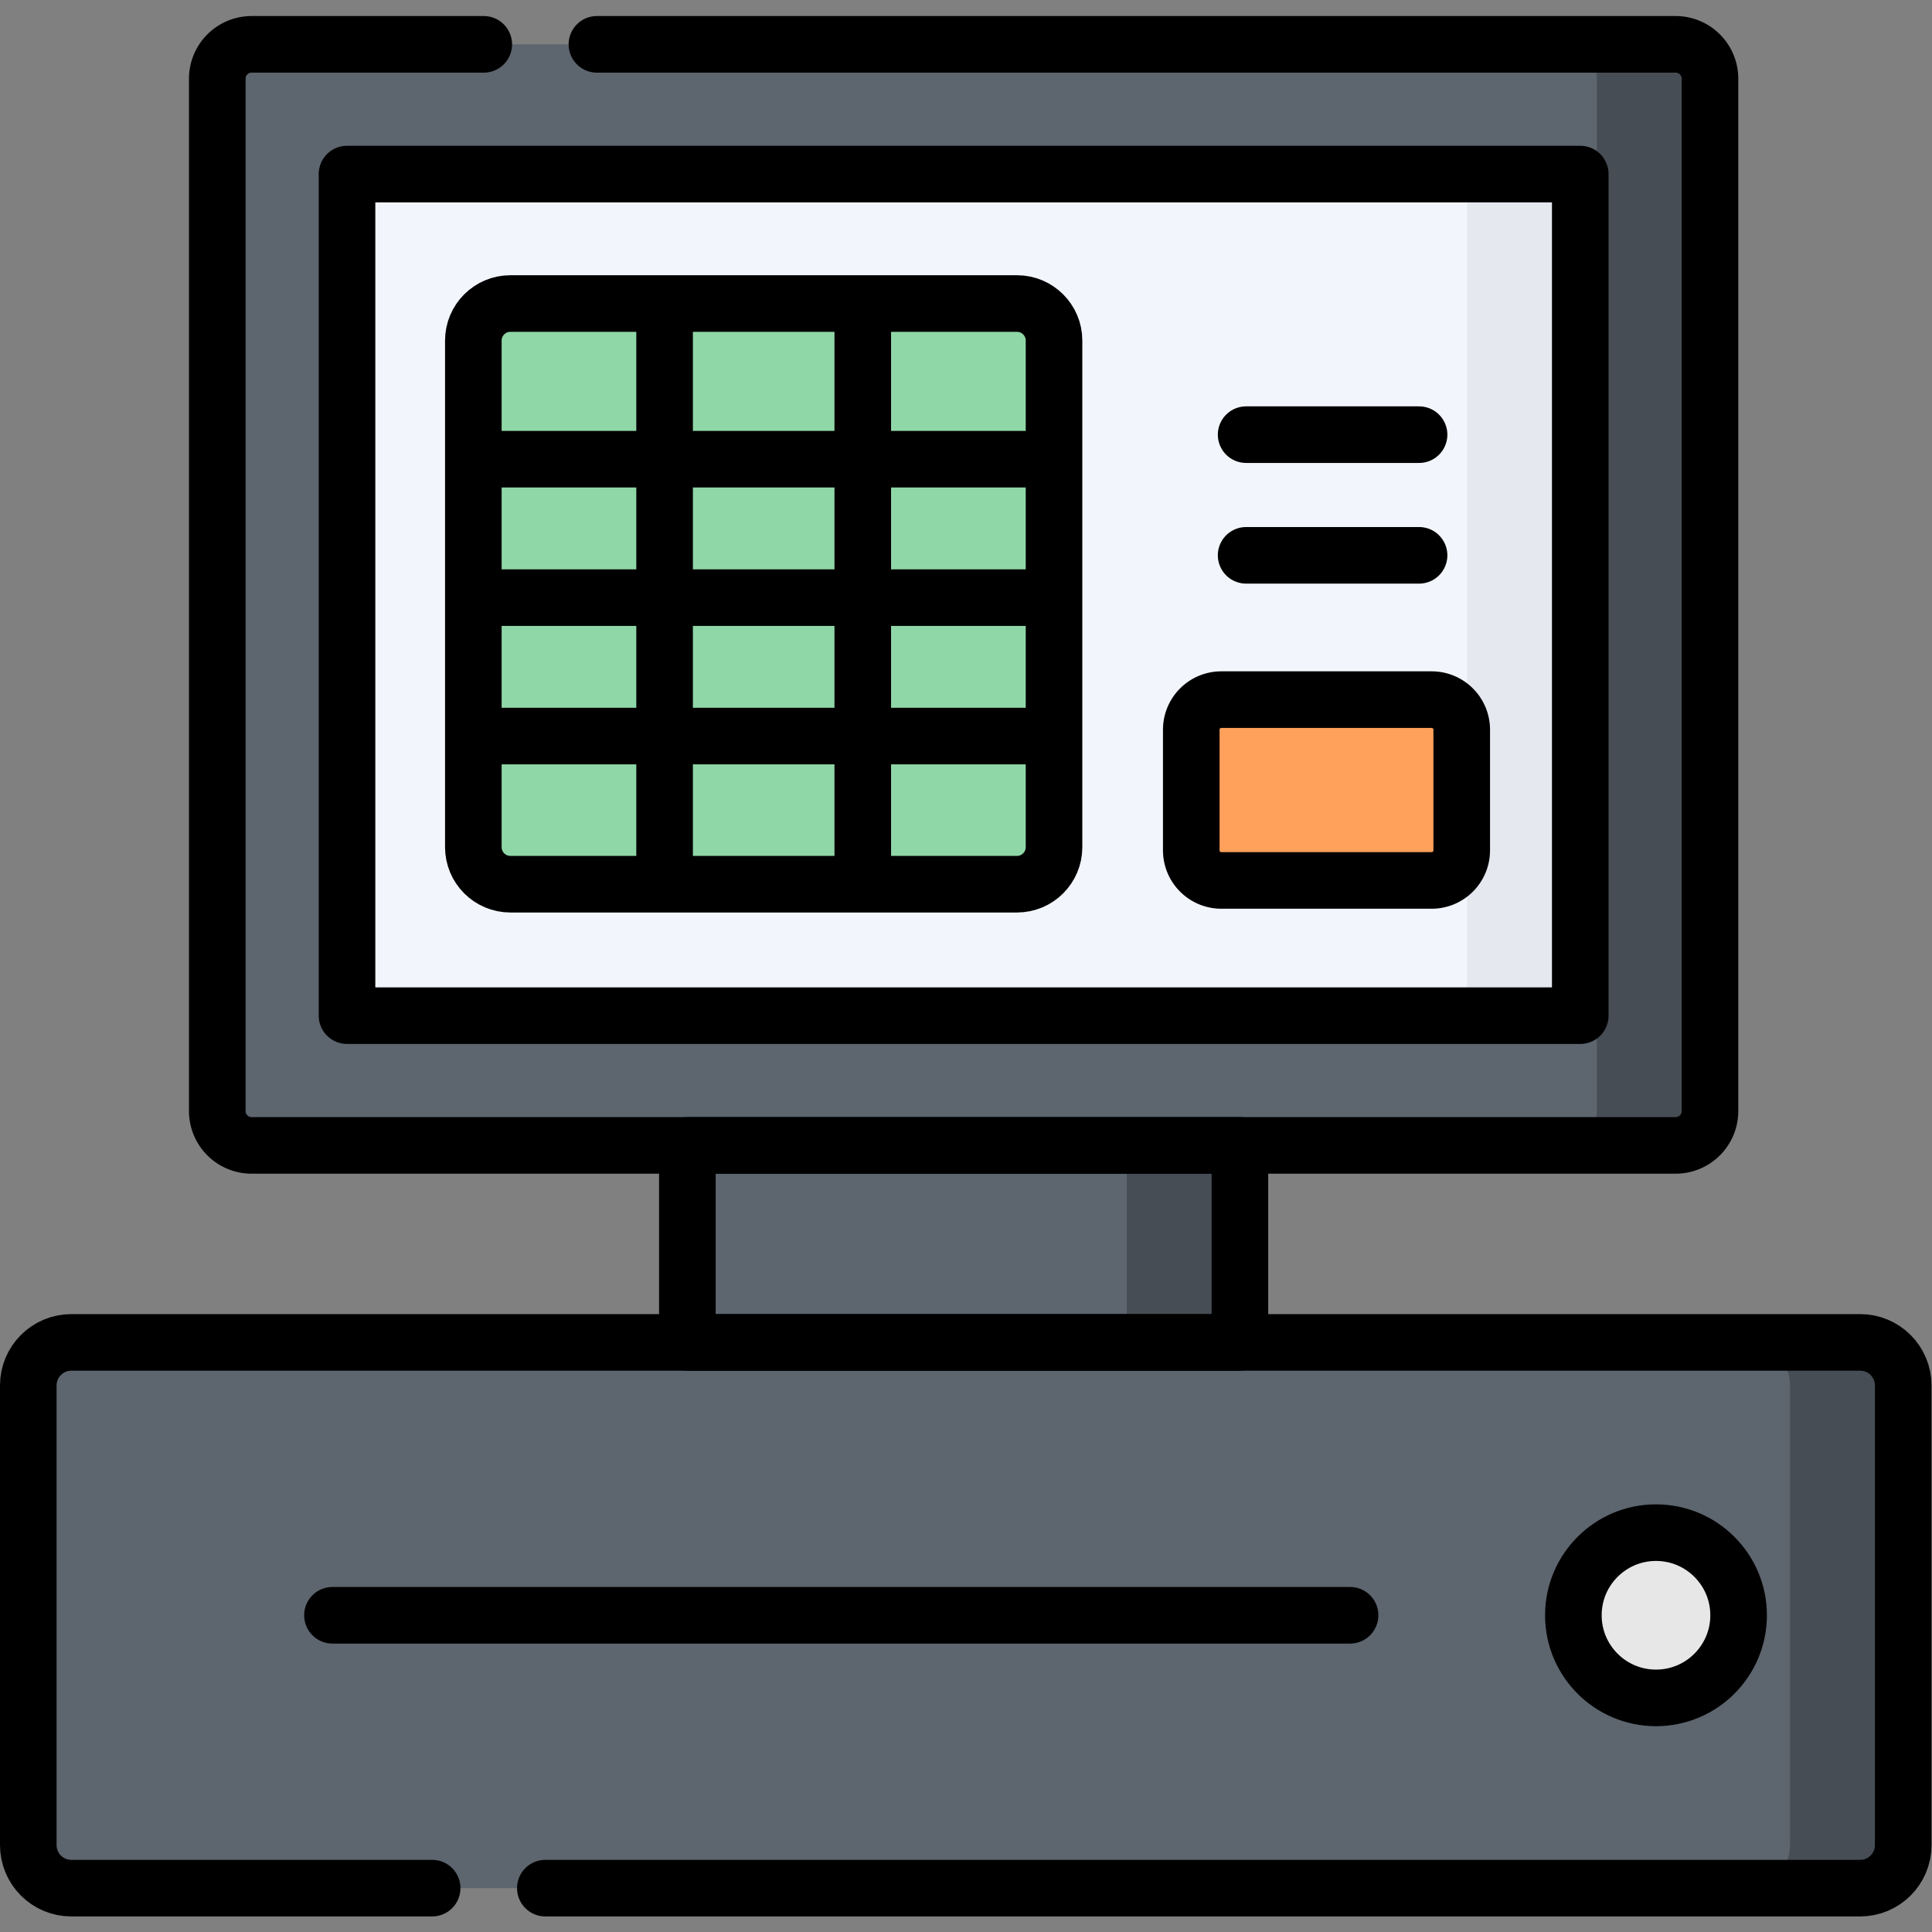
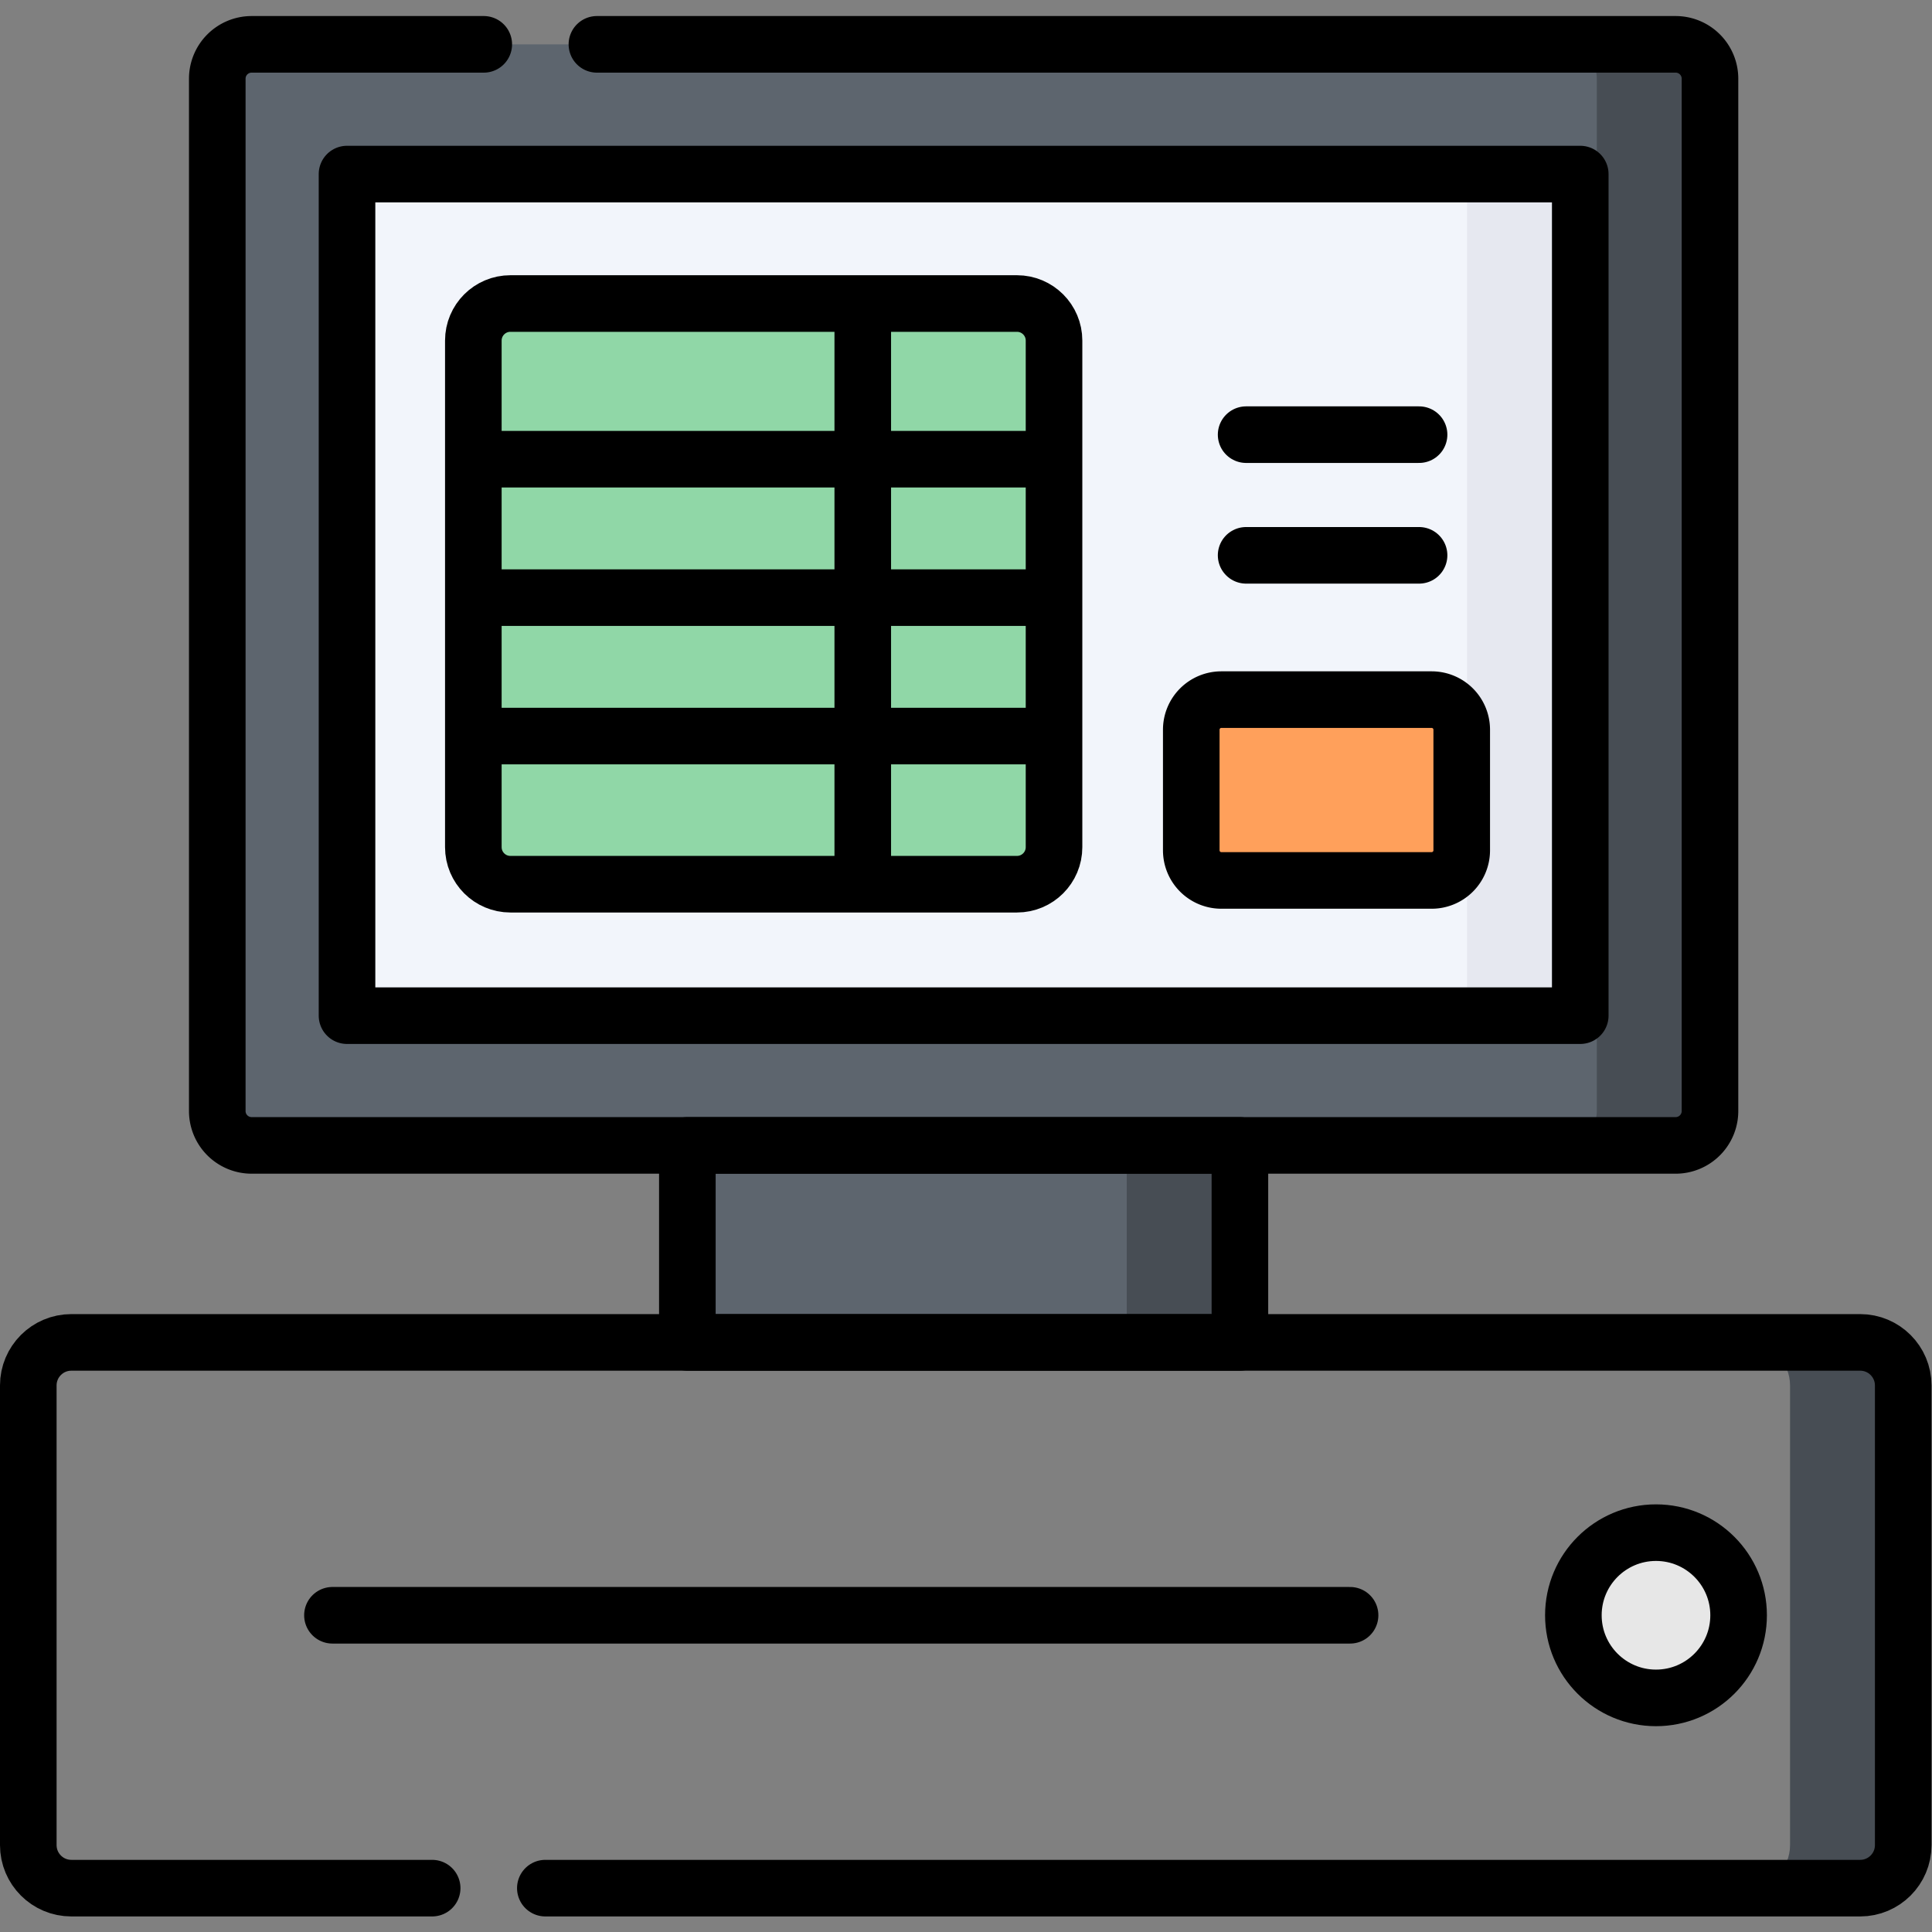
<svg xmlns="http://www.w3.org/2000/svg" version="1.1" width="512" height="512" x="0" y="0" viewBox="0 0 682.667 682.667" style="enable-background:new 0 0 512 512" xml:space="preserve" class="">
  <rect x="0" y="0" width="682.667" height="682.667" fill="#808080" stroke="none" />
  <g>
    <defs>
      <clipPath id="a" clipPathUnits="userSpaceOnUse">
        <path d="M0 512h512V0H0Z" fill="#000000" opacity="1" data-original="#000000" />
      </clipPath>
    </defs>
    <g clip-path="url(#a)" transform="matrix(1.333 0 0 -1.333 0 682.667)">
-       <path d="M0 0h-474.181c-6.301 0-11.409 5.108-11.409 11.409v121.846c0 6.301 5.108 11.41 11.409 11.41H0c6.301 0 11.41-5.109 11.41-11.41V11.409C11.41 5.108 6.301 0 0 0" style="fill-opacity:1;fill-rule:nonzero;stroke:none" transform="translate(493.09 11.625)" fill="#5d656e" data-original="#5d656e" class="" />
      <path d="M0 0h-377.463a9.11 9.11 0 0 0-9.111 9.11v273.646a9.11 9.11 0 0 0 9.111 9.11H0a9.11 9.11 0 0 0 9.11-9.11V9.11A9.11 9.11 0 0 0 0 0" style="fill-opacity:1;fill-rule:nonzero;stroke:none" transform="translate(444.17 208.51)" fill="#5d656e" data-original="#5d656e" class="" />
      <path d="M91.986 465.985h326.903V242.9H91.986Z" style="fill-opacity:1;fill-rule:nonzero;stroke:none" fill="#f2f5fb" data-original="#f2f5fb" class="" />
      <path d="M328.671 156.29H182.204v52.22h146.467z" style="fill-opacity:1;fill-rule:nonzero;stroke:none" fill="#5d656e" data-original="#5d656e" class="" />
      <path d="M0 0h-29.437c6.301 0 11.409-5.108 11.409-11.41v-121.845c0-6.302-5.108-11.41-11.409-11.41H0c6.301 0 11.409 5.108 11.409 11.41V-11.41C11.409-5.108 6.301 0 0 0" style="fill-opacity:1;fill-rule:nonzero;stroke:none" transform="translate(492.528 156.29)" fill="#474d54" data-original="#474d54" class="" />
      <path d="M0 0h-30a9.11 9.11 0 0 0 9.11-9.11v-273.646a9.11 9.11 0 0 0-9.11-9.11H0a9.11 9.11 0 0 1 9.11 9.11V-9.11A9.11 9.11 0 0 1 0 0" style="fill-opacity:1;fill-rule:nonzero;stroke:none" transform="translate(444.17 500.375)" fill="#474d54" data-original="#474d54" class="" />
-       <path d="M388.889 242.9h30v223.085h-30z" style="fill-opacity:1;fill-rule:nonzero;stroke:none" fill="#e6e8f0" data-original="#e6e8f0" class="" />
+       <path d="M388.889 242.9h30v223.085h-30" style="fill-opacity:1;fill-rule:nonzero;stroke:none" fill="#e6e8f0" data-original="#e6e8f0" class="" />
      <path d="M298.671 156.29h30v52.22h-30z" style="fill-opacity:1;fill-rule:nonzero;stroke:none" fill="#474d54" data-original="#474d54" class="" />
      <path d="M0 0c0-12.095-9.805-21.9-21.9-21.9-12.095 0-21.9 9.805-21.9 21.9 0 12.095 9.805 21.9 21.9 21.9C-9.805 21.9 0 12.095 0 0" style="fill-opacity:1;fill-rule:nonzero;stroke:none" transform="translate(460.864 83.957)" fill="#e7e7e7" data-original="#e7e7e7" />
      <path d="M0 0h-55.734a7.98 7.98 0 0 0-7.98 7.98v31.97a7.98 7.98 0 0 0 7.98 7.98H0a7.98 7.98 0 0 0 7.98-7.98V7.98A7.98 7.98 0 0 0 0 0" style="fill-opacity:1;fill-rule:nonzero;stroke:none" transform="translate(379.491 278.745)" fill="#ffa05b" data-original="#ffa05b" />
      <path d="M0 0h-134.277c-5.426 0-9.825 4.398-9.825 9.824v134.278c0 5.426 4.399 9.824 9.825 9.824H0c5.426 0 9.825-4.398 9.825-9.824V9.824C9.825 4.398 5.426 0 0 0" style="fill-opacity:1;fill-rule:nonzero;stroke:none" transform="translate(269.573 277.746)" fill="#90d7a7" data-original="#90d7a7" />
      <path d="M0 0h-95.647c-6.301 0-11.409 5.108-11.409 11.409v121.846c0 6.301 5.108 11.41 11.409 11.41h474.181c6.301 0 11.41-5.109 11.41-11.41V11.409c0-6.301-5.109-11.409-11.41-11.409H30" style="stroke-width:15;stroke-linecap:round;stroke-linejoin:round;stroke-miterlimit:10;stroke-dasharray:none;stroke-opacity:1" transform="translate(114.556 11.625)" fill="none" stroke="#000000" stroke-width="15" stroke-linecap="round" stroke-linejoin="round" stroke-miterlimit="10" stroke-dasharray="none" stroke-opacity="" data-original="#000000" class="" />
      <path d="M0 0h269.75" style="stroke-width:15;stroke-linecap:round;stroke-linejoin:round;stroke-miterlimit:10;stroke-dasharray:none;stroke-opacity:1" transform="translate(88.124 83.957)" fill="none" stroke="#000000" stroke-width="15" stroke-linecap="round" stroke-linejoin="round" stroke-miterlimit="10" stroke-dasharray="none" stroke-opacity="" data-original="#000000" class="" />
      <path d="M0 0c0-12.095-9.805-21.9-21.9-21.9-12.095 0-21.9 9.805-21.9 21.9 0 12.095 9.805 21.9 21.9 21.9C-9.805 21.9 0 12.095 0 0Z" style="stroke-width:15;stroke-linecap:round;stroke-linejoin:round;stroke-miterlimit:10;stroke-dasharray:none;stroke-opacity:1" transform="translate(460.864 83.957)" fill="none" stroke="#000000" stroke-width="15" stroke-linecap="round" stroke-linejoin="round" stroke-miterlimit="10" stroke-dasharray="none" stroke-opacity="" data-original="#000000" class="" />
      <path d="M0 0h285.938a9.11 9.11 0 0 0 9.11-9.11v-273.645a9.11 9.11 0 0 0-9.11-9.111H-91.525a9.11 9.11 0 0 0-9.111 9.111V-9.11A9.11 9.11 0 0 0-91.525 0H-30" style="stroke-width:15;stroke-linecap:round;stroke-linejoin:round;stroke-miterlimit:10;stroke-dasharray:none;stroke-opacity:1" transform="translate(158.231 500.375)" fill="none" stroke="#000000" stroke-width="15" stroke-linecap="round" stroke-linejoin="round" stroke-miterlimit="10" stroke-dasharray="none" stroke-opacity="" data-original="#000000" class="" />
      <path d="M91.986 465.985h326.903V242.9H91.986ZM328.671 156.29H182.204v52.22h146.467z" style="stroke-width:15;stroke-linecap:round;stroke-linejoin:round;stroke-miterlimit:10;stroke-dasharray:none;stroke-opacity:1" fill="none" stroke="#000000" stroke-width="15" stroke-linecap="round" stroke-linejoin="round" stroke-miterlimit="10" stroke-dasharray="none" stroke-opacity="" data-original="#000000" class="" />
      <path d="M0 0h-134.277c-5.426 0-9.825 4.398-9.825 9.824v134.278c0 5.426 4.399 9.824 9.825 9.824H0c5.426 0 9.825-4.398 9.825-9.824V9.824C9.825 4.398 5.426 0 0 0Z" style="stroke-width:15;stroke-linecap:round;stroke-linejoin:round;stroke-miterlimit:10;stroke-dasharray:none;stroke-opacity:1" transform="translate(269.573 277.746)" fill="none" stroke="#000000" stroke-width="15" stroke-linecap="round" stroke-linejoin="round" stroke-miterlimit="10" stroke-dasharray="none" stroke-opacity="" data-original="#000000" class="" />
-       <path d="M0 0v-149.927" style="stroke-width:15;stroke-linecap:round;stroke-linejoin:round;stroke-miterlimit:10;stroke-dasharray:none;stroke-opacity:1" transform="translate(176.17 428.672)" fill="none" stroke="#000000" stroke-width="15" stroke-linecap="round" stroke-linejoin="round" stroke-miterlimit="10" stroke-dasharray="none" stroke-opacity="" data-original="#000000" class="" />
      <path d="M0 0v-149.927" style="stroke-width:15;stroke-linecap:round;stroke-linejoin:round;stroke-miterlimit:10;stroke-dasharray:none;stroke-opacity:1" transform="translate(228.7 428.672)" fill="none" stroke="#000000" stroke-width="15" stroke-linecap="round" stroke-linejoin="round" stroke-miterlimit="10" stroke-dasharray="none" stroke-opacity="" data-original="#000000" class="" />
      <path d="M0 0h-148.972" style="stroke-width:15;stroke-linecap:round;stroke-linejoin:round;stroke-miterlimit:10;stroke-dasharray:none;stroke-opacity:1" transform="translate(276.496 390.405)" fill="none" stroke="#000000" stroke-width="15" stroke-linecap="round" stroke-linejoin="round" stroke-miterlimit="10" stroke-dasharray="none" stroke-opacity="" data-original="#000000" class="" />
      <path d="M0 0h-148.972" style="stroke-width:15;stroke-linecap:round;stroke-linejoin:round;stroke-miterlimit:10;stroke-dasharray:none;stroke-opacity:1" transform="translate(276.496 353.709)" fill="none" stroke="#000000" stroke-width="15" stroke-linecap="round" stroke-linejoin="round" stroke-miterlimit="10" stroke-dasharray="none" stroke-opacity="" data-original="#000000" class="" />
      <path d="M0 0h-148.972" style="stroke-width:15;stroke-linecap:round;stroke-linejoin:round;stroke-miterlimit:10;stroke-dasharray:none;stroke-opacity:1" transform="translate(276.496 317.012)" fill="none" stroke="#000000" stroke-width="15" stroke-linecap="round" stroke-linejoin="round" stroke-miterlimit="10" stroke-dasharray="none" stroke-opacity="" data-original="#000000" class="" />
      <path d="M0 0h-55.734a7.98 7.98 0 0 0-7.98 7.98v31.97a7.98 7.98 0 0 0 7.98 7.98H0a7.98 7.98 0 0 0 7.98-7.98V7.98A7.98 7.98 0 0 0 0 0Z" style="stroke-width:15;stroke-linecap:round;stroke-linejoin:round;stroke-miterlimit:10;stroke-dasharray:none;stroke-opacity:1" transform="translate(379.491 278.745)" fill="none" stroke="#000000" stroke-width="15" stroke-linecap="round" stroke-linejoin="round" stroke-miterlimit="10" stroke-dasharray="none" stroke-opacity="" data-original="#000000" class="" />
      <path d="M0 0h45.843" style="stroke-width:15;stroke-linecap:round;stroke-linejoin:round;stroke-miterlimit:10;stroke-dasharray:none;stroke-opacity:1" transform="translate(330.318 364.924)" fill="none" stroke="#000000" stroke-width="15" stroke-linecap="round" stroke-linejoin="round" stroke-miterlimit="10" stroke-dasharray="none" stroke-opacity="" data-original="#000000" class="" />
      <path d="M0 0h45.843" style="stroke-width:15;stroke-linecap:round;stroke-linejoin:round;stroke-miterlimit:10;stroke-dasharray:none;stroke-opacity:1" transform="translate(330.318 396.912)" fill="none" stroke="#000000" stroke-width="15" stroke-linecap="round" stroke-linejoin="round" stroke-miterlimit="10" stroke-dasharray="none" stroke-opacity="" data-original="#000000" class="" />
    </g>
  </g>
</svg>